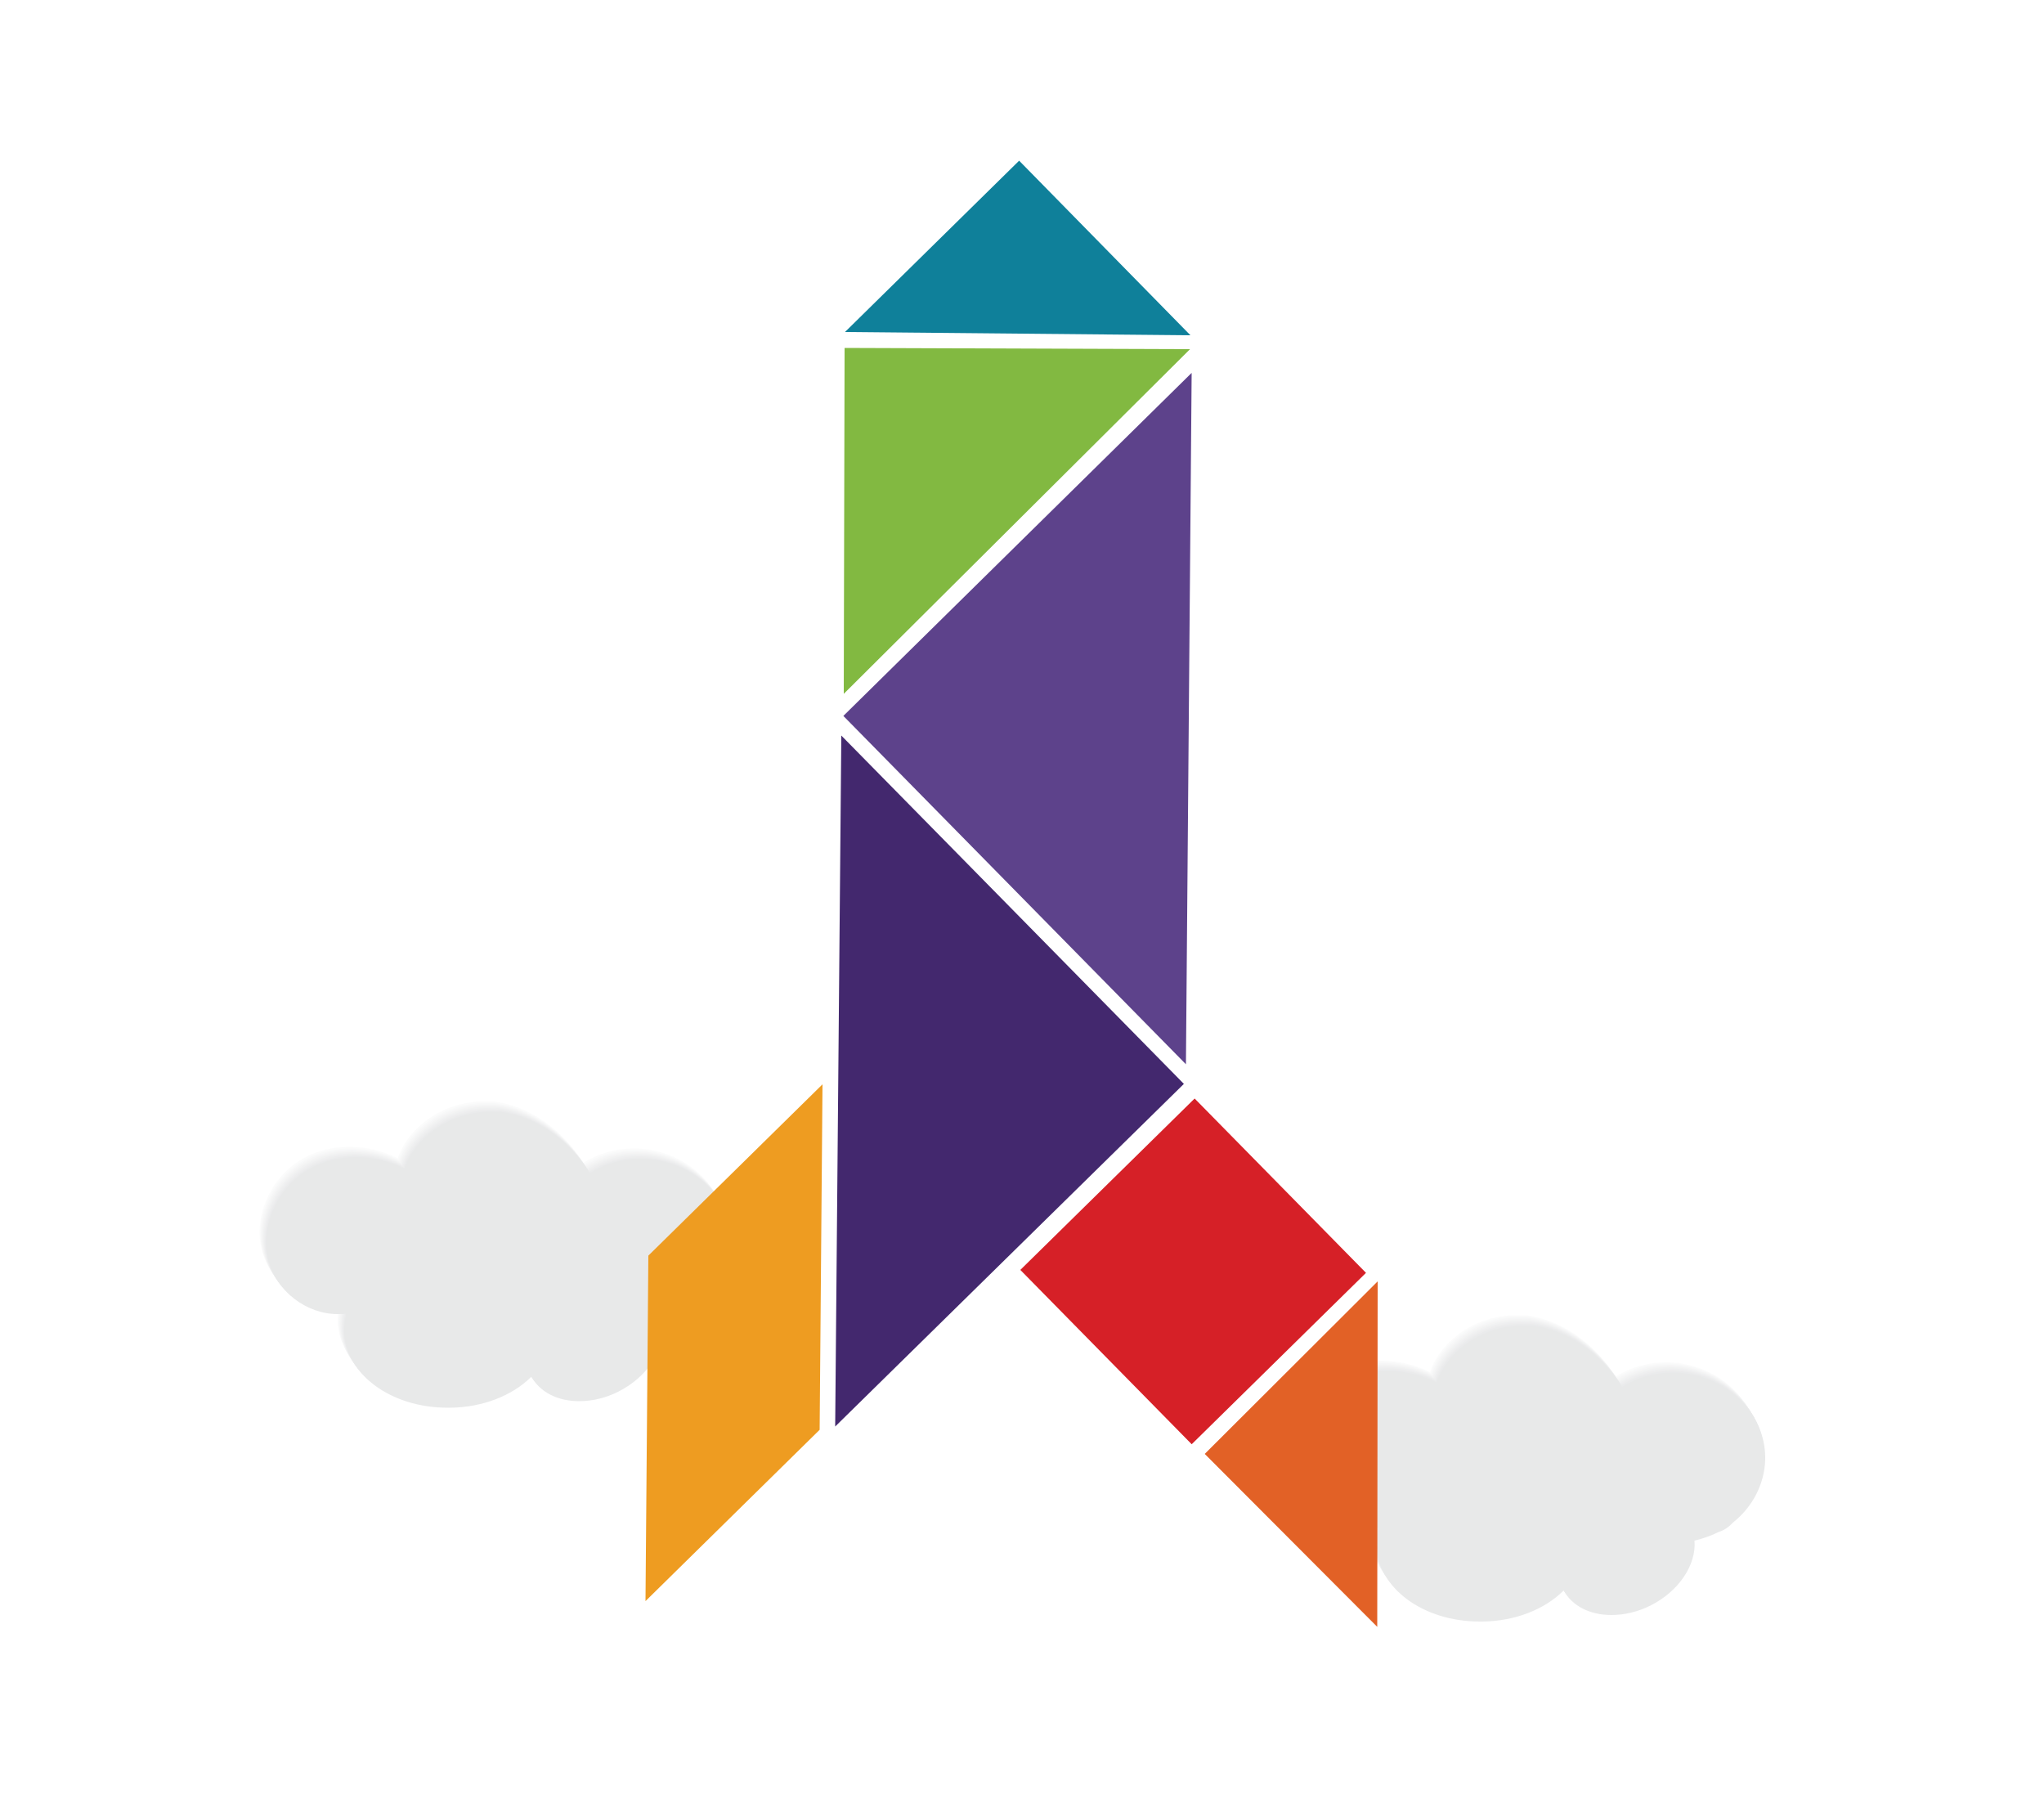
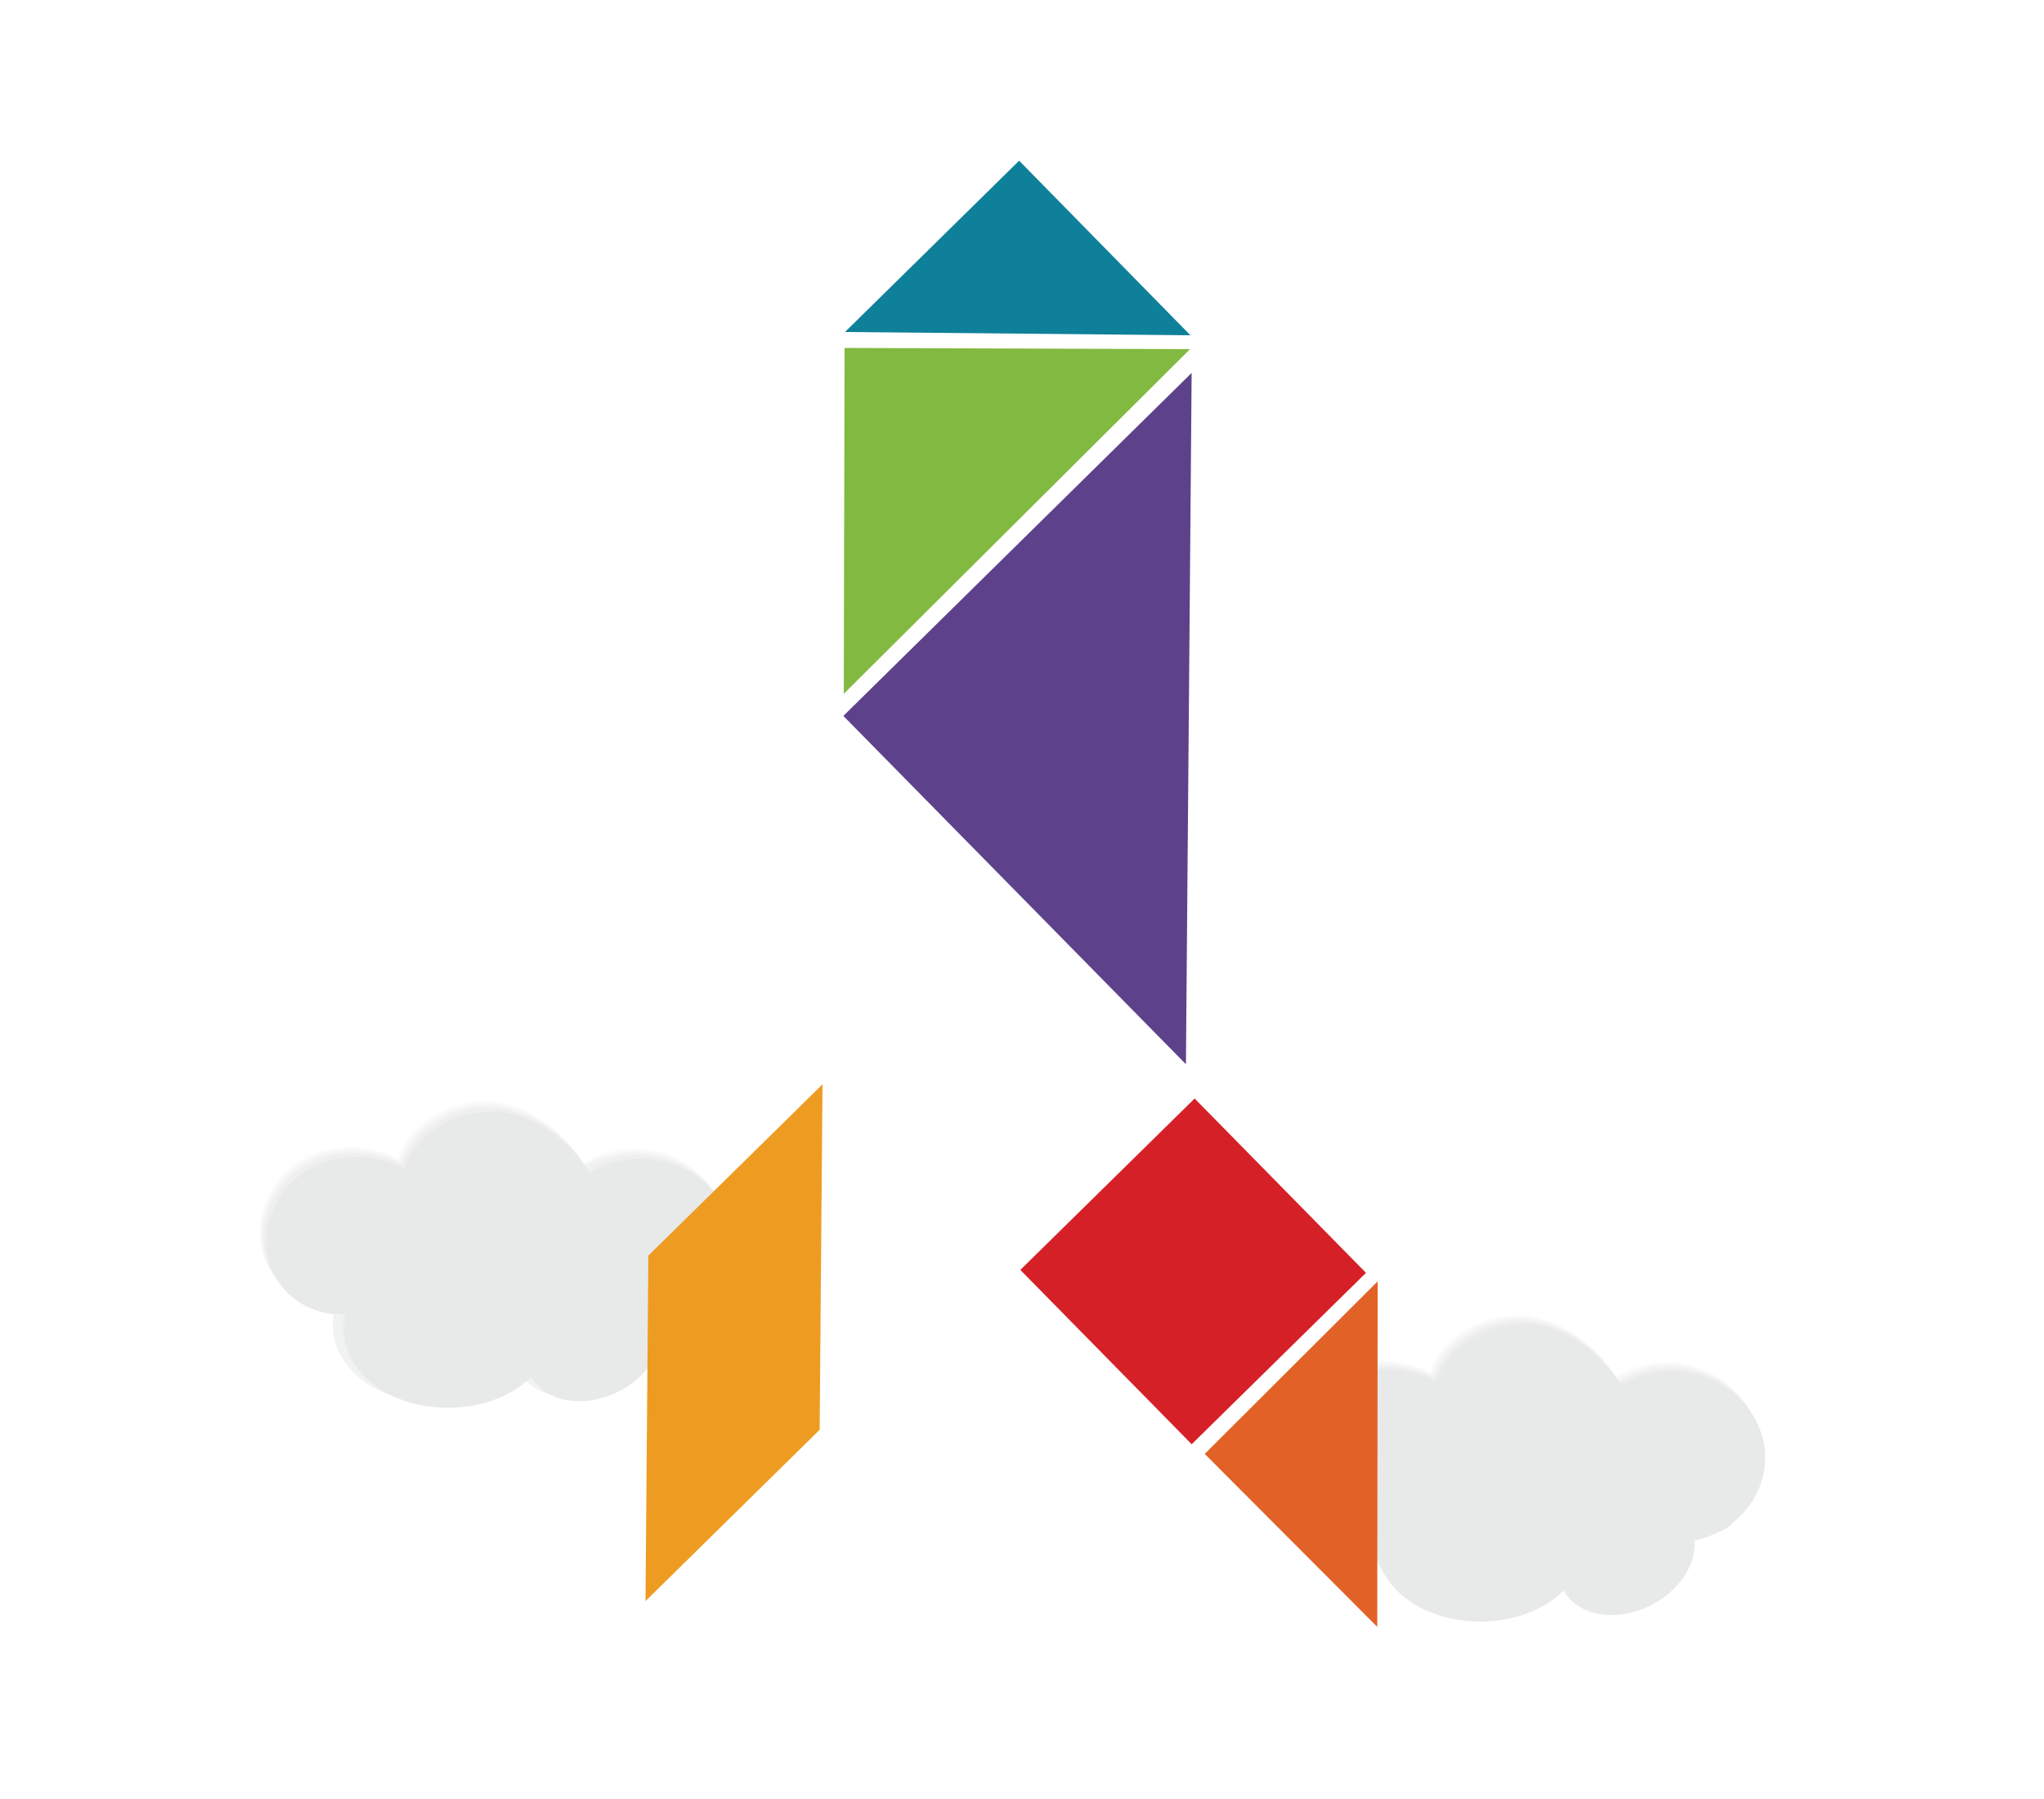
<svg xmlns="http://www.w3.org/2000/svg" version="1.1" id="Capa_1" x="0px" y="0px" viewBox="0 0 500 440" style="enable-background:new 0 0 500 440;" xml:space="preserve">
  <style type="text/css">
	.st0{opacity:0.5;}
	.st1{fill:#FFFFFF;}
	.st2{fill:#F7F8F8;}
	.st3{fill:#F2F3F3;}
	.st4{fill:#EEEEEF;}
	.st5{fill:#E9EAEA;}
	.st6{fill:#E4E5E6;}
	.st7{fill:#DFE0E2;}
	.st8{fill:#DBDCDD;}
	.st9{fill:#D6D7D9;}
	.st10{fill:#D1D3D4;}
	.st11{fill:#1F1332;}
	.st12{fill:#E4E2E2;}
	.st13{fill:#D0CECE;}
	.st14{fill:#BFBCBC;}
	.st15{fill:#AEABAB;}
	.st16{fill:#9E9B9B;}
	.st17{fill:#8F8C8C;}
	.st18{fill:#817F7F;}
	.st19{fill:#747372;}
	.st20{fill:#676767;}
	.st21{fill:#654091;}
	.st22{fill:#4B286F;}
	.st23{fill:#F26327;}
	.st24{fill:#F8991D;}
	.st25{clip-path:url(#SVGID_2_);fill:#F9B9A1;}
	.st26{clip-path:url(#SVGID_2_);fill:#603A18;}
	.st27{clip-path:url(#SVGID_2_);fill:#1B0F2B;}
	.st28{clip-path:url(#SVGID_2_);fill:#8C6339;}
	.st29{clip-path:url(#SVGID_2_);fill:#754E23;}
	.st30{clip-path:url(#SVGID_2_);fill:#EEA895;}
	.st31{clip-path:url(#SVGID_2_);fill:#4B286F;}
	.st32{clip-path:url(#SVGID_2_);fill:#C6B299;}
	.st33{clip-path:url(#SVGID_2_);fill:#736458;}
	.st34{clip-path:url(#SVGID_2_);fill:#554741;}
	.st35{clip-path:url(#SVGID_2_);fill:#323232;}
	.st36{clip-path:url(#SVGID_2_);fill:#4E4E4E;}
	.st37{clip-path:url(#SVGID_2_);fill:#979797;}
	.st38{clip-path:url(#SVGID_2_);fill:#B3B3B3;}
	.st39{clip-path:url(#SVGID_2_);fill:#818181;}
	.st40{clip-path:url(#SVGID_2_);}
	.st41{clip-path:url(#SVGID_4_);fill:#CBCBCA;}
	.st42{clip-path:url(#SVGID_2_);fill:#676767;}
	.st43{opacity:0.42;clip-path:url(#SVGID_6_);}
	.st44{clip-path:url(#SVGID_8_);fill:#40296C;}
	.st45{clip-path:url(#SVGID_6_);fill-rule:evenodd;clip-rule:evenodd;fill:#3E3847;}
	.st46{clip-path:url(#SVGID_6_);fill-rule:evenodd;clip-rule:evenodd;fill:#818181;}
	.st47{clip-path:url(#SVGID_6_);fill-rule:evenodd;clip-rule:evenodd;fill:#AD653A;}
	.st48{clip-path:url(#SVGID_6_);fill-rule:evenodd;clip-rule:evenodd;fill:#C87442;}
	.st49{clip-path:url(#SVGID_6_);fill-rule:evenodd;clip-rule:evenodd;fill:#FCBF8C;}
	.st50{clip-path:url(#SVGID_6_);fill-rule:evenodd;clip-rule:evenodd;fill:#EAAB73;}
	.st51{clip-path:url(#SVGID_6_);fill-rule:evenodd;clip-rule:evenodd;fill:#2A373C;}
	.st52{clip-path:url(#SVGID_6_);fill-rule:evenodd;clip-rule:evenodd;fill:#068C91;}
	.st53{clip-path:url(#SVGID_6_);fill-rule:evenodd;clip-rule:evenodd;fill:#00989D;}
	.st54{clip-path:url(#SVGID_6_);fill-rule:evenodd;clip-rule:evenodd;fill:#00839D;}
	.st55{clip-path:url(#SVGID_6_);fill-rule:evenodd;clip-rule:evenodd;fill:#FCBD15;}
	.st56{clip-path:url(#SVGID_6_);fill-rule:evenodd;clip-rule:evenodd;fill:#F5B31A;}
	.st57{clip-path:url(#SVGID_6_);fill-rule:evenodd;clip-rule:evenodd;fill:#3B474C;}
	.st58{clip-path:url(#SVGID_6_);fill-rule:evenodd;clip-rule:evenodd;fill:#FFC907;}
	.st59{clip-path:url(#SVGID_6_);fill-rule:evenodd;clip-rule:evenodd;fill:#854F2E;}
	.st60{fill:#ED2227;}
	.st61{fill:#00839D;}
	.st62{fill:#61BB46;}
	.st63{clip-path:url(#SVGID_10_);fill:#F3BC8D;}
	.st64{clip-path:url(#SVGID_10_);fill:#3E3847;}
	
		.st65{clip-path:url(#SVGID_10_);fill:none;stroke:#F3BC8D;stroke-width:2;stroke-linecap:round;stroke-linejoin:round;stroke-miterlimit:10;}
	.st66{clip-path:url(#SVGID_10_);fill:#F26327;}
	.st67{clip-path:url(#SVGID_10_);fill:#CED0D2;}
	.st68{clip-path:url(#SVGID_10_);fill:#F1F0F0;}
	.st69{clip-path:url(#SVGID_10_);fill:#F3F0F2;}
	.st70{clip-path:url(#SVGID_10_);fill:#A6A6AA;}
	.st71{clip-path:url(#SVGID_10_);fill:#7E8082;}
	.st72{clip-path:url(#SVGID_10_);fill:#FFFFFF;}
	.st73{clip-path:url(#SVGID_12_);fill:#1E0D39;}
	.st74{clip-path:url(#SVGID_14_);fill:#FBC2A7;}
	.st75{clip-path:url(#SVGID_14_);fill:#EEA895;}
	.st76{clip-path:url(#SVGID_14_);fill:#3E3847;}
	.st77{clip-path:url(#SVGID_14_);fill:#FBC0A7;}
	.st78{clip-path:url(#SVGID_14_);fill:#EE333F;}
	.st79{clip-path:url(#SVGID_14_);fill:#CC202E;}
	.st80{clip-path:url(#SVGID_14_);fill:#B32028;}
	.st81{clip-path:url(#SVGID_16_);fill:#6D212B;}
	.st82{clip-path:url(#SVGID_16_);fill:#9F3847;}
	.st83{opacity:0.25;clip-path:url(#SVGID_16_);}
	.st84{clip-path:url(#SVGID_18_);fill:#FBC2A7;}
	.st85{clip-path:url(#SVGID_16_);fill:#3E3847;}
	.st86{clip-path:url(#SVGID_20_);}
	.st87{clip-path:url(#SVGID_22_);fill:#3E3847;}
	.st88{clip-path:url(#SVGID_20_);fill:#ED2227;}
	.st89{clip-path:url(#SVGID_24_);fill:#CBCBCA;}
	.st90{clip-path:url(#SVGID_26_);fill:#CBCBCA;}
	.st91{clip-path:url(#SVGID_28_);fill:#CBCBCA;}
	.st92{clip-path:url(#SVGID_30_);fill:#CBCBCA;}
	.st93{clip-path:url(#SVGID_32_);fill:#CBCBCA;}
	.st94{clip-path:url(#SVGID_34_);fill:#E5E5E4;}
	.st95{clip-path:url(#SVGID_36_);fill:#E5E5E4;}
	.st96{clip-path:url(#SVGID_38_);fill:#CBCBCA;}
	.st97{clip-path:url(#SVGID_40_);fill:#CBCBCA;}
	.st98{clip-path:url(#SVGID_20_);fill:#181818;}
	.st99{clip-path:url(#SVGID_20_);fill:#E1B59C;}
	.st100{clip-path:url(#SVGID_20_);fill:#CBCBCA;}
	.st101{clip-path:url(#SVGID_20_);fill:#089DD2;}
	.st102{clip-path:url(#SVGID_20_);fill:#EEC7B1;}
	.st103{clip-path:url(#SVGID_20_);fill:#00839D;}
	.st104{clip-path:url(#SVGID_20_);fill:#E5E5E4;}
	.st105{clip-path:url(#SVGID_20_);fill:#BBBBBB;}
	.st106{clip-path:url(#SVGID_20_);fill:#9C9C9C;}
	.st107{clip-path:url(#SVGID_42_);fill:#F2F2F2;}
	.st108{clip-path:url(#SVGID_20_);fill:#F2F2F2;}
	.st109{clip-path:url(#SVGID_20_);fill:#003246;}
	.st110{clip-path:url(#SVGID_20_);fill:#B3B3B3;}
	.st111{clip-path:url(#SVGID_20_);fill:#043F5E;}
	.st112{clip-path:url(#SVGID_20_);fill:#676767;}
	.st113{clip-path:url(#SVGID_20_);fill:#4E4E4E;}
	.st114{clip-path:url(#SVGID_20_);fill:#1072B9;}
	.st115{clip-path:url(#SVGID_44_);}
	.st116{clip-path:url(#SVGID_46_);fill:#F3F4F4;}
	.st117{clip-path:url(#SVGID_48_);fill:#AFB0B1;}
	.st118{clip-path:url(#SVGID_50_);fill:url(#SVGID_51_);}
	.st119{filter:url(#Adobe_OpacityMaskFilter);}
	.st120{enable-background:new    ;}
	.st121{clip-path:url(#SVGID_53_);}
	.st122{filter:url(#Adobe_OpacityMaskFilter_1_);}
	.st123{clip-path:url(#SVGID_56_);mask:url(#SVGID_54_);fill:url(#SVGID_57_);}
	.st124{clip-path:url(#SVGID_59_);}
	.st125{clip-path:url(#SVGID_61_);fill:url(#SVGID_62_);}
	.st126{clip-path:url(#SVGID_53_);fill:#F48480;}
	.st127{clip-path:url(#SVGID_64_);fill:url(#SVGID_65_);}
	.st128{clip-path:url(#SVGID_67_);}
	.st129{clip-path:url(#SVGID_69_);fill:url(#SVGID_70_);}
	.st130{clip-path:url(#SVGID_72_);fill:#F37239;}
	.st131{clip-path:url(#SVGID_72_);fill:#081837;}
	.st132{clip-path:url(#SVGID_72_);fill:#DFE0DE;}
	.st133{clip-path:url(#SVGID_74_);}
	.st134{clip-path:url(#SVGID_76_);fill:url(#SVGID_77_);}
	.st135{clip-path:url(#SVGID_79_);fill:#F37239;}
	.st136{clip-path:url(#SVGID_79_);fill:#081837;}
	.st137{clip-path:url(#SVGID_79_);fill:#DFE0DE;}
	.st138{clip-path:url(#SVGID_79_);fill:#1C2D59;}
	.st139{clip-path:url(#SVGID_79_);fill:#00839D;}
	.st140{clip-path:url(#SVGID_79_);fill:#FFFFFF;}
	.st141{clip-path:url(#SVGID_79_);fill:#F48480;}
	.st142{clip-path:url(#SVGID_81_);fill:url(#SVGID_82_);}
	.st143{clip-path:url(#SVGID_84_);fill:#FAD5A9;}
	.st144{clip-path:url(#SVGID_84_);fill:#F5AF75;}
	.st145{clip-path:url(#SVGID_84_);fill:#3E3847;}
	.st146{filter:url(#Adobe_OpacityMaskFilter_2_);}
	.st147{clip-path:url(#SVGID_84_);}
	.st148{clip-path:url(#SVGID_87_);}
	.st149{filter:url(#Adobe_OpacityMaskFilter_3_);}
	.st150{clip-path:url(#SVGID_89_);mask:url(#SVGID_85_);fill:url(#SVGID_90_);}
	.st151{clip-path:url(#SVGID_92_);}
	.st152{clip-path:url(#SVGID_94_);fill:url(#SVGID_95_);}
	.st153{clip-path:url(#SVGID_97_);fill:url(#SVGID_98_);}
	.st154{filter:url(#Adobe_OpacityMaskFilter_4_);}
	.st155{clip-path:url(#SVGID_100_);}
	.st156{clip-path:url(#SVGID_103_);}
	.st157{filter:url(#Adobe_OpacityMaskFilter_5_);}
	.st158{clip-path:url(#SVGID_105_);mask:url(#SVGID_101_);fill:url(#SVGID_106_);}
	.st159{clip-path:url(#SVGID_108_);}
	.st160{clip-path:url(#SVGID_110_);fill:url(#SVGID_111_);}
	.st161{clip-path:url(#SVGID_100_);fill:#3E3847;}
	.st162{clip-path:url(#SVGID_100_);fill:#0D172E;}
	.st163{clip-path:url(#SVGID_100_);fill:#FFFFFF;}
	.st164{opacity:0.67;clip-path:url(#SVGID_100_);}
	.st165{clip-path:url(#SVGID_113_);}
	.st166{clip-path:url(#SVGID_115_);fill:url(#SVGID_116_);}
	.st167{clip-path:url(#SVGID_100_);fill:#CBDAEF;}
	.st168{opacity:0.15;clip-path:url(#SVGID_100_);}
	.st169{clip-path:url(#SVGID_118_);fill:#020202;}
	.st170{clip-path:url(#SVGID_120_);fill:#020202;}
	.st171{clip-path:url(#SVGID_122_);fill:#020202;}
	.st172{clip-path:url(#SVGID_124_);fill:#020202;}
	.st173{clip-path:url(#SVGID_126_);fill:#020202;}
	.st174{clip-path:url(#SVGID_128_);fill:#020202;}
	.st175{clip-path:url(#SVGID_130_);fill:#BEBEBE;}
	.st176{clip-path:url(#SVGID_130_);fill:#61BB46;}
	.st177{clip-path:url(#SVGID_130_);fill:#F7BD8F;}
	.st178{clip-path:url(#SVGID_130_);fill:#00839D;}
	.st179{clip-path:url(#SVGID_130_);fill:#995825;}
	.st180{clip-path:url(#SVGID_130_);fill:#FACCA7;}
	.st181{clip-path:url(#SVGID_130_);fill:#EAEAE9;}
	.st182{fill:#CBCCCE;}
	.st183{fill:#3E3545;}
	.st184{fill:#84BB41;}
	.st185{fill:#5B408E;}
	.st186{fill:#41286C;}
	.st187{fill:#D71F27;}
	.st188{fill:#E26126;}
	.st189{fill:#12819B;}
	.st190{fill:#EE9C21;}
	.st191{fill-rule:evenodd;clip-rule:evenodd;fill:#E26126;}
	.st192{fill-rule:evenodd;clip-rule:evenodd;fill:#EE9C21;}
	.st193{fill-rule:evenodd;clip-rule:evenodd;fill:#41286C;}
	.st194{fill-rule:evenodd;clip-rule:evenodd;fill:#5B408E;}
	.st195{fill-rule:evenodd;clip-rule:evenodd;fill:#D71F27;}
	.st196{fill-rule:evenodd;clip-rule:evenodd;fill:#12819B;}
	.st197{fill-rule:evenodd;clip-rule:evenodd;fill:#84BB41;}
	.st198{fill-rule:evenodd;clip-rule:evenodd;fill:#0F809A;}
	.st199{fill-rule:evenodd;clip-rule:evenodd;fill:#D62027;}
	.st200{fill-rule:evenodd;clip-rule:evenodd;fill:#5D428B;}
	.st201{fill-rule:evenodd;clip-rule:evenodd;fill:#43286E;}
	.st202{fill-rule:evenodd;clip-rule:evenodd;fill:#82B941;}
	.st203{clip-path:url(#SVGID_132_);fill:#F9B9A1;}
	.st204{clip-path:url(#SVGID_132_);fill:#603A18;}
	.st205{clip-path:url(#SVGID_132_);fill:#1B0F2B;}
	.st206{clip-path:url(#SVGID_132_);fill:#8C6339;}
	.st207{clip-path:url(#SVGID_132_);fill:#754E23;}
	.st208{clip-path:url(#SVGID_132_);fill:#EEA895;}
	.st209{clip-path:url(#SVGID_132_);fill:#4B286F;}
	.st210{clip-path:url(#SVGID_132_);fill:#C6B299;}
	.st211{clip-path:url(#SVGID_132_);fill:#736458;}
	.st212{clip-path:url(#SVGID_132_);fill:#554741;}
	.st213{opacity:0.24;clip-path:url(#SVGID_132_);}
	.st214{clip-path:url(#SVGID_134_);fill:#FBAF53;}
	.st215{clip-path:url(#SVGID_132_);fill:#323232;}
	.st216{clip-path:url(#SVGID_132_);fill:#4E4E4E;}
	.st217{clip-path:url(#SVGID_132_);fill:#979797;}
	.st218{clip-path:url(#SVGID_132_);fill:#B3B3B3;}
	.st219{clip-path:url(#SVGID_132_);fill:#818181;}
	.st220{clip-path:url(#SVGID_132_);}
	.st221{clip-path:url(#SVGID_136_);fill:#CBCBCA;}
	.st222{clip-path:url(#SVGID_132_);fill:#676767;}
	.st223{opacity:0.42;clip-path:url(#SVGID_138_);}
	.st224{clip-path:url(#SVGID_140_);fill:#40296C;}
	.st225{clip-path:url(#SVGID_138_);fill-rule:evenodd;clip-rule:evenodd;fill:#3E3847;}
	.st226{clip-path:url(#SVGID_138_);fill-rule:evenodd;clip-rule:evenodd;fill:#818181;}
	.st227{clip-path:url(#SVGID_138_);fill-rule:evenodd;clip-rule:evenodd;fill:#AD653A;}
	.st228{clip-path:url(#SVGID_138_);fill-rule:evenodd;clip-rule:evenodd;fill:#C87442;}
	.st229{clip-path:url(#SVGID_138_);fill-rule:evenodd;clip-rule:evenodd;fill:#FCBF8C;}
	.st230{clip-path:url(#SVGID_138_);fill-rule:evenodd;clip-rule:evenodd;fill:#EAAB73;}
	.st231{clip-path:url(#SVGID_138_);fill-rule:evenodd;clip-rule:evenodd;fill:#2A373C;}
	.st232{clip-path:url(#SVGID_138_);fill-rule:evenodd;clip-rule:evenodd;fill:#068C91;}
	.st233{clip-path:url(#SVGID_138_);fill-rule:evenodd;clip-rule:evenodd;fill:#00989D;}
	.st234{clip-path:url(#SVGID_138_);fill-rule:evenodd;clip-rule:evenodd;fill:#00839D;}
	.st235{clip-path:url(#SVGID_138_);fill-rule:evenodd;clip-rule:evenodd;fill:#FCBD15;}
	.st236{clip-path:url(#SVGID_138_);fill-rule:evenodd;clip-rule:evenodd;fill:#F5B31A;}
	.st237{clip-path:url(#SVGID_138_);fill-rule:evenodd;clip-rule:evenodd;fill:#3B474C;}
	.st238{clip-path:url(#SVGID_138_);fill-rule:evenodd;clip-rule:evenodd;fill:#FFC907;}
	.st239{clip-path:url(#SVGID_138_);fill-rule:evenodd;clip-rule:evenodd;fill:#854F2E;}
	.st240{opacity:0.24;clip-path:url(#SVGID_138_);}
	.st241{clip-path:url(#SVGID_142_);fill:#693895;}
	.st242{clip-path:url(#SVGID_144_);fill:#F3BC8D;}
	.st243{clip-path:url(#SVGID_144_);fill:#3E3847;}
	
		.st244{clip-path:url(#SVGID_144_);fill:none;stroke:#F3BC8D;stroke-width:2;stroke-linecap:round;stroke-linejoin:round;stroke-miterlimit:10;}
	.st245{clip-path:url(#SVGID_144_);fill:#F26327;}
	.st246{clip-path:url(#SVGID_144_);fill:#CED0D2;}
	.st247{clip-path:url(#SVGID_144_);fill:#F1F0F0;}
	.st248{clip-path:url(#SVGID_144_);fill:#F3F0F2;}
	.st249{clip-path:url(#SVGID_144_);fill:#A6A6AA;}
	.st250{clip-path:url(#SVGID_144_);fill:#7E8082;}
	.st251{clip-path:url(#SVGID_144_);fill:#FFFFFF;}
	.st252{opacity:0.24;clip-path:url(#SVGID_144_);}
	.st253{clip-path:url(#SVGID_146_);fill:#89C540;}
	.st254{clip-path:url(#SVGID_148_);fill:#1E0D39;}
	.st255{clip-path:url(#SVGID_150_);fill:#FBC2A7;}
	.st256{clip-path:url(#SVGID_150_);fill:#EEA895;}
	.st257{clip-path:url(#SVGID_150_);fill:#3E3847;}
	.st258{clip-path:url(#SVGID_150_);fill:#FBC0A7;}
	.st259{clip-path:url(#SVGID_150_);fill:#EE333F;}
	.st260{clip-path:url(#SVGID_150_);fill:#CC202E;}
	.st261{clip-path:url(#SVGID_150_);fill:#B32028;}
	.st262{clip-path:url(#SVGID_152_);fill:#6D212B;}
	.st263{clip-path:url(#SVGID_152_);fill:#9F3847;}
	.st264{opacity:0.25;clip-path:url(#SVGID_152_);}
	.st265{clip-path:url(#SVGID_154_);fill:#FBC2A7;}
	.st266{clip-path:url(#SVGID_152_);fill:#3E3847;}
	.st267{opacity:0.24;clip-path:url(#SVGID_152_);}
	.st268{clip-path:url(#SVGID_156_);fill:#7455A3;}
	.st269{clip-path:url(#SVGID_158_);}
	.st270{clip-path:url(#SVGID_160_);fill:#3E3847;}
	.st271{clip-path:url(#SVGID_158_);fill:#ED2227;}
	.st272{clip-path:url(#SVGID_162_);fill:#CBCBCA;}
	.st273{clip-path:url(#SVGID_164_);fill:#CBCBCA;}
	.st274{clip-path:url(#SVGID_166_);fill:#CBCBCA;}
	.st275{clip-path:url(#SVGID_168_);fill:#CBCBCA;}
	.st276{clip-path:url(#SVGID_170_);fill:#CBCBCA;}
	.st277{clip-path:url(#SVGID_172_);fill:#E5E5E4;}
	.st278{clip-path:url(#SVGID_174_);fill:#E5E5E4;}
	.st279{clip-path:url(#SVGID_176_);fill:#CBCBCA;}
	.st280{clip-path:url(#SVGID_178_);fill:#CBCBCA;}
	.st281{clip-path:url(#SVGID_158_);fill:#181818;}
	.st282{clip-path:url(#SVGID_158_);fill:#E1B59C;}
	.st283{clip-path:url(#SVGID_158_);fill:#CBCBCA;}
	.st284{clip-path:url(#SVGID_158_);fill:#089DD2;}
	.st285{clip-path:url(#SVGID_158_);fill:#EEC7B1;}
	.st286{clip-path:url(#SVGID_158_);fill:#00839D;}
	.st287{clip-path:url(#SVGID_158_);fill:#E5E5E4;}
	.st288{clip-path:url(#SVGID_158_);fill:#BBBBBB;}
	.st289{clip-path:url(#SVGID_158_);fill:#9C9C9C;}
	.st290{clip-path:url(#SVGID_180_);fill:#F2F2F2;}
	.st291{clip-path:url(#SVGID_158_);fill:#F2F2F2;}
	.st292{clip-path:url(#SVGID_158_);fill:#003246;}
	.st293{clip-path:url(#SVGID_158_);fill:#B3B3B3;}
	.st294{clip-path:url(#SVGID_158_);fill:#043F5E;}
	.st295{clip-path:url(#SVGID_158_);fill:#676767;}
	.st296{clip-path:url(#SVGID_158_);fill:#4E4E4E;}
	.st297{clip-path:url(#SVGID_158_);fill:#1072B9;}
	.st298{opacity:0.24;clip-path:url(#SVGID_158_);}
	.st299{clip-path:url(#SVGID_182_);fill:#00ABC4;}
	.st300{clip-path:url(#SVGID_184_);}
	.st301{clip-path:url(#SVGID_186_);fill:#F3F4F4;}
	.st302{clip-path:url(#SVGID_188_);fill:#AFB0B1;}
	.st303{clip-path:url(#SVGID_190_);fill:url(#SVGID_191_);}
	.st304{filter:url(#Adobe_OpacityMaskFilter_6_);}
	.st305{clip-path:url(#SVGID_193_);}
	.st306{filter:url(#Adobe_OpacityMaskFilter_7_);}
	.st307{clip-path:url(#SVGID_196_);mask:url(#SVGID_194_);fill:url(#SVGID_197_);}
	.st308{clip-path:url(#SVGID_199_);}
	.st309{clip-path:url(#SVGID_201_);fill:url(#SVGID_202_);}
	.st310{clip-path:url(#SVGID_193_);fill:#F48480;}
	.st311{clip-path:url(#SVGID_204_);fill:url(#SVGID_205_);}
	.st312{clip-path:url(#SVGID_207_);}
	.st313{clip-path:url(#SVGID_209_);fill:url(#SVGID_210_);}
	.st314{clip-path:url(#SVGID_212_);fill:#F37239;}
	.st315{clip-path:url(#SVGID_212_);fill:#081837;}
	.st316{clip-path:url(#SVGID_212_);fill:#DFE0DE;}
	.st317{clip-path:url(#SVGID_214_);}
	.st318{clip-path:url(#SVGID_216_);fill:url(#SVGID_217_);}
	.st319{clip-path:url(#SVGID_219_);fill:#F37239;}
	.st320{clip-path:url(#SVGID_219_);fill:#081837;}
	.st321{clip-path:url(#SVGID_219_);fill:#DFE0DE;}
	.st322{clip-path:url(#SVGID_219_);fill:#1C2D59;}
	.st323{clip-path:url(#SVGID_219_);fill:#00839D;}
	.st324{clip-path:url(#SVGID_219_);fill:#FFFFFF;}
	.st325{clip-path:url(#SVGID_219_);fill:#F48480;}
	.st326{clip-path:url(#SVGID_221_);fill:url(#SVGID_222_);}
	.st327{clip-path:url(#SVGID_224_);fill:#FAD5A9;}
	.st328{clip-path:url(#SVGID_224_);fill:#F5AF75;}
	.st329{clip-path:url(#SVGID_224_);fill:#3E3847;}
	.st330{filter:url(#Adobe_OpacityMaskFilter_8_);}
	.st331{clip-path:url(#SVGID_224_);}
	.st332{clip-path:url(#SVGID_227_);}
	.st333{filter:url(#Adobe_OpacityMaskFilter_9_);}
	.st334{clip-path:url(#SVGID_229_);mask:url(#SVGID_225_);fill:url(#SVGID_230_);}
	.st335{clip-path:url(#SVGID_232_);}
	.st336{clip-path:url(#SVGID_234_);fill:url(#SVGID_235_);}
	.st337{clip-path:url(#SVGID_237_);fill:url(#SVGID_238_);}
	.st338{filter:url(#Adobe_OpacityMaskFilter_10_);}
	.st339{clip-path:url(#SVGID_240_);}
	.st340{clip-path:url(#SVGID_243_);}
	.st341{filter:url(#Adobe_OpacityMaskFilter_11_);}
	.st342{clip-path:url(#SVGID_245_);mask:url(#SVGID_241_);fill:url(#SVGID_246_);}
	.st343{clip-path:url(#SVGID_248_);}
	.st344{clip-path:url(#SVGID_250_);fill:url(#SVGID_251_);}
	.st345{clip-path:url(#SVGID_240_);fill:#3E3847;}
	.st346{clip-path:url(#SVGID_240_);fill:#0D172E;}
	.st347{clip-path:url(#SVGID_240_);fill:#FFFFFF;}
	.st348{opacity:0.67;clip-path:url(#SVGID_240_);}
	.st349{clip-path:url(#SVGID_253_);}
	.st350{clip-path:url(#SVGID_255_);fill:url(#SVGID_256_);}
	.st351{clip-path:url(#SVGID_240_);fill:#CBDAEF;}
	.st352{opacity:0.15;clip-path:url(#SVGID_240_);}
	.st353{clip-path:url(#SVGID_258_);fill:#020202;}
	.st354{clip-path:url(#SVGID_260_);fill:#020202;}
	.st355{clip-path:url(#SVGID_262_);fill:#020202;}
	.st356{clip-path:url(#SVGID_264_);fill:#020202;}
	.st357{clip-path:url(#SVGID_266_);fill:#020202;}
	.st358{clip-path:url(#SVGID_268_);fill:#020202;}
	.st359{opacity:0.24;clip-path:url(#SVGID_240_);}
	.st360{clip-path:url(#SVGID_270_);fill:#F27392;}
	.st361{clip-path:url(#SVGID_272_);fill:#BEBEBE;}
	.st362{clip-path:url(#SVGID_272_);fill:#61BB46;}
	.st363{clip-path:url(#SVGID_272_);fill:#F7BD8F;}
	.st364{clip-path:url(#SVGID_272_);fill:#00839D;}
	.st365{clip-path:url(#SVGID_272_);fill:#995825;}
	.st366{clip-path:url(#SVGID_272_);fill:#FACCA7;}
	.st367{clip-path:url(#SVGID_272_);fill:#EAEAE9;}
	.st368{opacity:0.24;clip-path:url(#SVGID_272_);}
	.st369{clip-path:url(#SVGID_274_);fill:#F6916F;}
	.st370{fill:#F9F6EE;}
</style>
  <g>
    <g class="st0">
      <g>
        <path class="st1" d="M370.6,321.4c-9.5,0-18.2,5.9-21,13.9c-3.6-1.8-7.8-2.8-11.8-2.8c-4.2,0-8.2,1-11.6,3     c-7.8,4.5-12,14.2-9.8,22.4c2,7.4,9.2,13,16.9,13c0.7,0,1.4,0,2-0.1c0,0.2,0,0.5,0,0.7c-0.3,1.2-0.4,2.3-0.4,3.5     c0.2,10.5,11.3,18.8,25.3,18.8c0.2,0,0.4,0,0.7,0c7.8-0.1,15.1-2.9,19.8-7.6c2.1,3.8,6.4,6,11.7,6c3.2,0,6.5-0.8,9.5-2.3     c7-3.5,11.3-10,10.8-15.9c2.1-0.5,4.1-1.2,5.9-2.1c1.3-0.4,2.5-1.2,3.5-2.3c4.8-3.8,7.7-9.4,7.9-15.3c0.3-11.5-9.6-21-22-21.4     c-0.2,0-0.4,0-0.6,0c-4.5,0-8.7,1.2-12.4,3.5c-5.3-8.4-13.4-13.9-21.9-15C372.4,321.4,371.5,321.4,370.6,321.4z" />
        <path class="st2" d="M370.8,321.7c-9.5,0-18.2,5.9-21,13.9c-3.6-1.8-7.8-2.8-11.8-2.8c-4.2,0-8.2,1-11.6,3     c-7.8,4.5-12,14.2-9.8,22.4c2,7.4,9.2,13,16.9,13c0.7,0,1.4,0,2-0.1c0,0.2,0,0.5,0,0.7c-0.3,1.2-0.4,2.3-0.4,3.5     c0.2,10.5,11.3,18.8,25.3,18.8c0.2,0,0.4,0,0.7,0c7.8-0.1,15.1-2.9,19.8-7.6c2.1,3.8,6.4,6,11.7,6c3.2,0,6.5-0.8,9.5-2.3     c7-3.5,11.3-10,10.8-15.9c2.1-0.5,4.1-1.2,5.9-2.1c1.3-0.4,2.5-1.2,3.5-2.3c4.8-3.8,7.7-9.4,7.9-15.3c0.3-11.5-9.6-21-22-21.4     c-0.2,0-0.4,0-0.6,0c-4.5,0-8.7,1.2-12.4,3.5c-5.3-8.4-13.4-13.9-21.9-15C372.6,321.7,371.7,321.7,370.8,321.7z" />
        <path class="st3" d="M371,322c-9.5,0-18.2,5.9-21,13.9c-3.6-1.8-7.8-2.8-11.8-2.8c-4.2,0-8.2,1-11.6,3c-7.8,4.5-12,14.2-9.8,22.4     c2,7.4,9.2,13,16.9,13c0.7,0,1.4,0,2-0.1c0,0.2,0,0.5,0,0.7c-0.3,1.2-0.4,2.3-0.4,3.5c0.2,10.5,11.3,18.8,25.3,18.8     c0.2,0,0.4,0,0.7,0c7.8-0.1,15.1-2.9,19.8-7.6c2.1,3.8,6.4,6,11.7,6c3.2,0,6.5-0.8,9.5-2.3c7-3.5,11.3-10,10.8-15.9     c2.1-0.5,4.1-1.2,5.9-2.1c1.3-0.4,2.5-1.2,3.5-2.3c4.8-3.8,7.7-9.4,7.9-15.3c0.3-11.5-9.6-21-22-21.4c-0.2,0-0.4,0-0.6,0     c-4.5,0-8.7,1.2-12.4,3.5c-5.3-8.4-13.4-13.9-21.9-15C372.8,322,371.9,322,371,322z" />
        <path class="st4" d="M371.2,322.3c-9.5,0-18.2,5.9-21,13.9c-3.6-1.8-7.8-2.8-11.8-2.8c-4.2,0-8.2,1-11.6,3     c-7.8,4.5-12,14.2-9.8,22.4c2,7.4,9.2,13,16.9,13c0.7,0,1.4,0,2-0.1c0,0.2,0,0.5,0,0.7c-0.3,1.2-0.4,2.3-0.4,3.5     c0.2,10.5,11.3,18.8,25.3,18.8c0.2,0,0.4,0,0.7,0c7.8-0.1,15.1-2.9,19.8-7.6c2.1,3.8,6.4,6,11.7,6c3.2,0,6.5-0.8,9.5-2.3     c7-3.5,11.3-10,10.8-15.9c2.1-0.5,4.1-1.2,5.9-2.1c1.3-0.4,2.5-1.2,3.5-2.3c4.8-3.8,7.7-9.4,7.9-15.3c0.3-11.5-9.6-21-22-21.4     c-0.2,0-0.4,0-0.6,0c-4.5,0-8.7,1.2-12.4,3.5c-5.3-8.4-13.4-13.9-21.9-15C373,322.3,372.1,322.3,371.2,322.3z" />
        <path class="st5" d="M371.4,322.6c-9.5,0-18.2,5.9-21,13.9c-3.6-1.8-7.8-2.8-11.8-2.8c-4.2,0-8.2,1-11.6,3     c-7.8,4.5-12,14.2-9.8,22.4c2,7.4,9.2,13,16.9,13c0.7,0,1.4,0,2-0.1c0,0.2,0,0.5,0,0.7c-0.3,1.2-0.4,2.3-0.4,3.5     c0.2,10.5,11.3,18.8,25.3,18.8c0.2,0,0.4,0,0.7,0c7.8-0.1,15.1-2.9,19.8-7.6c2.1,3.8,6.4,6,11.7,6c3.2,0,6.5-0.8,9.5-2.3     c7-3.5,11.3-10,10.8-15.9c2.1-0.5,4.1-1.2,5.9-2.1c1.3-0.4,2.5-1.2,3.5-2.3c4.8-3.8,7.7-9.4,7.9-15.3c0.3-11.5-9.6-21-22-21.4     c-0.2,0-0.4,0-0.6,0c-4.5,0-8.7,1.2-12.4,3.5c-5.3-8.4-13.4-13.9-21.9-15C373.2,322.7,372.3,322.6,371.4,322.6z" />
        <path class="st6" d="M371.6,322.9c-9.5,0-18.2,5.9-21,13.9c-3.6-1.8-7.8-2.8-11.8-2.8c-4.2,0-8.2,1-11.6,3     c-7.8,4.5-12,14.2-9.8,22.4c2,7.4,9.2,13,16.9,13c0.7,0,1.4,0,2-0.1c0,0.2,0,0.5,0,0.7c-0.3,1.2-0.4,2.3-0.4,3.5     c0.2,10.5,11.3,18.8,25.3,18.8c0.2,0,0.4,0,0.7,0c7.8-0.1,15.1-2.9,19.8-7.6c2.1,3.8,6.4,6,11.7,6c3.2,0,6.5-0.8,9.5-2.3     c7-3.5,11.3-10,10.8-15.9c2.1-0.5,4.1-1.2,5.9-2.1c1.3-0.4,2.5-1.2,3.5-2.3c4.8-3.8,7.7-9.4,7.9-15.3c0.3-11.5-9.6-21-22-21.4     c-0.2,0-0.4,0-0.6,0c-4.5,0-8.7,1.2-12.4,3.5c-5.3-8.4-13.4-13.9-21.9-15C373.4,323,372.5,322.9,371.6,322.9z" />
        <path class="st7" d="M371.8,323.2c-9.5,0-18.2,5.9-21,13.9c-3.6-1.8-7.8-2.8-11.8-2.8c-4.2,0-8.2,1-11.6,3     c-7.8,4.5-12,14.2-9.8,22.4c2,7.4,9.2,13,16.9,13c0.7,0,1.4,0,2-0.1c0,0.2,0,0.5,0,0.7c-0.3,1.2-0.4,2.3-0.4,3.5     c0.2,10.5,11.3,18.8,25.3,18.8c0.2,0,0.4,0,0.7,0c7.8-0.1,15.1-2.9,19.8-7.6c2.1,3.8,6.4,6,11.7,6c3.2,0,6.5-0.8,9.5-2.3     c7-3.5,11.3-10,10.8-15.9c2.1-0.5,4.1-1.2,5.9-2.1c1.3-0.4,2.5-1.2,3.5-2.3c4.8-3.8,7.7-9.4,7.9-15.3c0.3-11.5-9.6-21-22-21.4     c-0.2,0-0.4,0-0.6,0c-4.5,0-8.7,1.2-12.4,3.5c-5.3-8.4-13.4-13.9-21.9-15C373.6,323.3,372.7,323.2,371.8,323.2z" />
        <path class="st8" d="M372,323.5c-9.5,0-18.2,5.9-21,13.9c-3.6-1.8-7.8-2.8-11.8-2.8c-4.2,0-8.2,1-11.6,3     c-7.8,4.5-12,14.2-9.8,22.4c2,7.4,9.2,13,16.9,13c0.7,0,1.4,0,2-0.1c0,0.2,0,0.5,0,0.7c-0.3,1.2-0.4,2.3-0.4,3.5     c0.2,10.5,11.3,18.8,25.3,18.8c0.2,0,0.4,0,0.7,0c7.8-0.1,15.1-2.9,19.8-7.6c2.1,3.8,6.4,6,11.7,6c3.2,0,6.5-0.8,9.5-2.3     c7-3.5,11.3-10,10.8-15.9c2.1-0.5,4.1-1.2,5.9-2.1c1.3-0.4,2.5-1.2,3.5-2.3c4.8-3.8,7.7-9.4,7.9-15.3c0.3-11.5-9.6-21-22-21.4     c-0.2,0-0.4,0-0.6,0c-4.5,0-8.7,1.2-12.4,3.5c-5.3-8.4-13.4-13.9-21.9-15C373.8,323.6,372.9,323.5,372,323.5z" />
        <path class="st9" d="M372.2,323.8c-9.5,0-18.2,5.9-21,13.9c-3.6-1.8-7.8-2.8-11.8-2.8c-4.2,0-8.2,1-11.6,3     c-7.8,4.5-12,14.2-9.8,22.4c2,7.4,9.2,13,16.9,13c0.7,0,1.4,0,2-0.1c0,0.2,0,0.5,0,0.7c-0.3,1.2-0.4,2.3-0.4,3.5     c0.2,10.5,11.3,18.8,25.3,18.8c0.2,0,0.4,0,0.7,0c7.8-0.1,15.1-2.9,19.8-7.6c2.1,3.8,6.4,6,11.7,6c3.2,0,6.5-0.8,9.5-2.3     c7-3.5,11.3-10,10.8-15.9c2.1-0.5,4.1-1.2,5.9-2.1c1.3-0.4,2.5-1.2,3.5-2.3c4.8-3.8,7.7-9.4,7.9-15.3c0.3-11.5-9.6-21-22-21.4     c-0.2,0-0.4,0-0.6,0c-4.5,0-8.7,1.2-12.4,3.5c-5.3-8.4-13.4-13.9-21.9-15C374,323.9,373.1,323.8,372.2,323.8z" />
        <path class="st10" d="M372.4,324.2c-9.5,0-18.2,5.9-21,13.9c-3.6-1.8-7.8-2.8-11.8-2.8c-4.2,0-8.2,1-11.6,3     c-7.8,4.5-12,14.2-9.8,22.4c2,7.4,9.2,13,16.9,13c0.7,0,1.4,0,2-0.1c0,0.2,0,0.5,0,0.7c-0.3,1.2-0.4,2.3-0.4,3.5     c0.2,10.5,11.3,18.8,25.3,18.8c0.2,0,0.4,0,0.7,0c7.8-0.1,15.1-2.9,19.8-7.6c2.1,3.8,6.4,6,11.7,6c3.2,0,6.5-0.8,9.5-2.3     c7-3.5,11.3-10,10.8-15.9c2.1-0.5,4.1-1.2,5.9-2.1c1.3-0.4,2.5-1.2,3.5-2.3c4.8-3.8,7.7-9.4,7.9-15.3c0.3-11.5-9.6-21-22-21.4     c-0.2,0-0.4,0-0.6,0c-4.5,0-8.7,1.2-12.4,3.5c-5.3-8.4-13.4-13.9-21.9-15C374.2,324.2,373.3,324.2,372.4,324.2z" />
      </g>
    </g>
  </g>
  <g>
    <g class="st0">
      <g>
        <path class="st1" d="M118.1,269.1c-9.5,0-18.2,5.9-21,13.9c-3.6-1.8-7.8-2.8-11.8-2.8c-4.2,0-8.2,1-11.6,3     c-7.8,4.5-12,14.2-9.8,22.4c2,7.4,9.2,13,16.9,13c0.7,0,1.4,0,2-0.1c0,0.2,0,0.5,0,0.7c-0.3,1.2-0.4,2.3-0.4,3.5     c0.2,10.5,11.3,18.8,25.3,18.8c0.2,0,0.4,0,0.7,0c7.8-0.1,15.1-2.9,19.8-7.6c2.1,3.8,6.4,6,11.7,6c3.2,0,6.5-0.8,9.5-2.3     c7-3.5,11.3-10,10.8-15.9c2.1-0.5,4.1-1.2,5.9-2.1c1.3-0.4,2.5-1.2,3.5-2.3c4.8-3.8,7.7-9.4,7.9-15.3c0.3-11.5-9.6-21-22-21.4     c-0.2,0-0.4,0-0.6,0c-4.5,0-8.7,1.2-12.4,3.5c-5.3-8.4-13.4-13.9-21.9-15C119.9,269.2,119,269.1,118.1,269.1z" />
        <path class="st2" d="M118.3,269.4c-9.5,0-18.2,5.9-21,13.9c-3.6-1.8-7.8-2.8-11.8-2.8c-4.2,0-8.2,1-11.6,3     c-7.8,4.5-12,14.2-9.8,22.4c2,7.4,9.2,13,16.9,13c0.7,0,1.4,0,2-0.1c0,0.2,0,0.5,0,0.7c-0.3,1.2-0.4,2.3-0.4,3.5     c0.2,10.5,11.3,18.8,25.3,18.8c0.2,0,0.4,0,0.7,0c7.8-0.1,15.1-2.9,19.8-7.6c2.1,3.8,6.4,6,11.7,6c3.2,0,6.5-0.8,9.5-2.3     c7-3.5,11.3-10,10.8-15.9c2.1-0.5,4.1-1.2,5.9-2.1c1.3-0.4,2.5-1.2,3.5-2.3c4.8-3.8,7.7-9.4,7.9-15.3c0.3-11.5-9.6-21-22-21.4     c-0.2,0-0.4,0-0.6,0c-4.5,0-8.7,1.2-12.4,3.5c-5.3-8.4-13.4-13.9-21.9-15C120.1,269.5,119.2,269.4,118.3,269.4z" />
        <path class="st3" d="M118.5,269.8c-9.5,0-18.2,5.9-21,13.9c-3.6-1.8-7.8-2.8-11.8-2.8c-4.2,0-8.2,1-11.6,3     c-7.8,4.5-12,14.2-9.8,22.4c2,7.4,9.2,13,16.9,13c0.7,0,1.4,0,2-0.1c0,0.2,0,0.5,0,0.7c-0.3,1.2-0.4,2.3-0.4,3.5     c0.2,10.5,11.3,18.8,25.3,18.8c0.2,0,0.4,0,0.7,0c7.8-0.1,15.1-2.9,19.8-7.6c2.1,3.8,6.4,6,11.7,6c3.2,0,6.5-0.8,9.5-2.3     c7-3.5,11.3-10,10.8-15.9c2.1-0.5,4.1-1.2,5.9-2.1c1.3-0.4,2.5-1.2,3.5-2.3c4.8-3.8,7.7-9.4,7.9-15.3c0.3-11.5-9.6-21-22-21.4     c-0.2,0-0.4,0-0.6,0c-4.5,0-8.7,1.2-12.4,3.5c-5.3-8.4-13.4-13.9-21.9-15C120.3,269.8,119.4,269.8,118.5,269.8z" />
        <path class="st4" d="M118.7,270.1c-9.5,0-18.2,5.9-21,13.9c-3.6-1.8-7.8-2.8-11.8-2.8c-4.2,0-8.2,1-11.6,3     c-7.8,4.5-12,14.2-9.8,22.4c2,7.4,9.2,13,16.9,13c0.7,0,1.4,0,2-0.1c0,0.2,0,0.5,0,0.7c-0.3,1.2-0.4,2.3-0.4,3.5     c0.2,10.5,11.3,18.8,25.3,18.8c0.2,0,0.4,0,0.7,0c7.8-0.1,15.1-2.9,19.8-7.6c2.1,3.8,6.4,6,11.7,6c3.2,0,6.5-0.8,9.5-2.3     c7-3.5,11.3-10,10.8-15.9c2.1-0.5,4.1-1.2,5.9-2.1c1.3-0.4,2.5-1.2,3.5-2.3c4.8-3.8,7.7-9.4,7.9-15.3c0.3-11.5-9.6-21-22-21.4     c-0.2,0-0.4,0-0.6,0c-4.5,0-8.7,1.2-12.4,3.5c-5.3-8.4-13.4-13.9-21.9-15C120.5,270.1,119.6,270.1,118.7,270.1z" />
        <path class="st5" d="M118.9,270.4c-9.5,0-18.2,5.9-21,13.9c-3.6-1.8-7.8-2.8-11.8-2.8c-4.2,0-8.2,1-11.6,3     c-7.8,4.5-12,14.2-9.8,22.4c2,7.4,9.2,13,16.9,13c0.7,0,1.4,0,2-0.1c0,0.2,0,0.5,0,0.7c-0.3,1.2-0.4,2.3-0.4,3.5     c0.2,10.5,11.3,18.8,25.3,18.8c0.2,0,0.4,0,0.7,0c7.8-0.1,15.1-2.9,19.8-7.6c2.1,3.8,6.4,6,11.7,6c3.2,0,6.5-0.8,9.5-2.3     c7-3.5,11.3-10,10.8-15.9c2.1-0.5,4.1-1.2,5.9-2.1c1.3-0.4,2.5-1.2,3.5-2.3c4.8-3.8,7.7-9.4,7.9-15.3c0.3-11.5-9.6-21-22-21.4     c-0.2,0-0.4,0-0.6,0c-4.5,0-8.7,1.2-12.4,3.5c-5.3-8.4-13.4-13.9-21.9-15C120.7,270.4,119.8,270.4,118.9,270.4z" />
-         <path class="st6" d="M119.1,270.7c-9.5,0-18.2,5.9-21,13.9c-3.6-1.8-7.8-2.8-11.8-2.8c-4.2,0-8.2,1-11.6,3     c-7.8,4.5-12,14.2-9.8,22.4c2,7.4,9.2,13,16.9,13c0.7,0,1.4,0,2-0.1c0,0.2,0,0.5,0,0.7c-0.3,1.2-0.4,2.3-0.4,3.5     c0.2,10.5,11.3,18.8,25.3,18.8c0.2,0,0.4,0,0.7,0c7.8-0.1,15.1-2.9,19.8-7.6c2.1,3.8,6.4,6,11.7,6c3.2,0,6.5-0.8,9.5-2.3     c7-3.5,11.3-10,10.8-15.9c2.1-0.5,4.1-1.2,5.9-2.1c1.3-0.4,2.5-1.2,3.5-2.3c4.8-3.8,7.7-9.4,7.9-15.3c0.3-11.5-9.6-21-22-21.4     c-0.2,0-0.4,0-0.6,0c-4.5,0-8.7,1.2-12.4,3.5c-5.3-8.4-13.4-13.9-21.9-15C120.9,270.7,120,270.7,119.1,270.7z" />
+         <path class="st6" d="M119.1,270.7c-9.5,0-18.2,5.9-21,13.9c-3.6-1.8-7.8-2.8-11.8-2.8c-4.2,0-8.2,1-11.6,3     c-7.8,4.5-12,14.2-9.8,22.4c2,7.4,9.2,13,16.9,13c0,0.2,0,0.5,0,0.7c-0.3,1.2-0.4,2.3-0.4,3.5     c0.2,10.5,11.3,18.8,25.3,18.8c0.2,0,0.4,0,0.7,0c7.8-0.1,15.1-2.9,19.8-7.6c2.1,3.8,6.4,6,11.7,6c3.2,0,6.5-0.8,9.5-2.3     c7-3.5,11.3-10,10.8-15.9c2.1-0.5,4.1-1.2,5.9-2.1c1.3-0.4,2.5-1.2,3.5-2.3c4.8-3.8,7.7-9.4,7.9-15.3c0.3-11.5-9.6-21-22-21.4     c-0.2,0-0.4,0-0.6,0c-4.5,0-8.7,1.2-12.4,3.5c-5.3-8.4-13.4-13.9-21.9-15C120.9,270.7,120,270.7,119.1,270.7z" />
        <path class="st7" d="M119.3,271c-9.5,0-18.2,5.9-21,13.9c-3.6-1.8-7.8-2.8-11.8-2.8c-4.2,0-8.2,1-11.6,3     c-7.8,4.5-12,14.2-9.8,22.4c2,7.4,9.2,13,16.9,13c0.7,0,1.4,0,2-0.1c0,0.2,0,0.5,0,0.7c-0.3,1.2-0.4,2.3-0.4,3.5     c0.2,10.5,11.3,18.8,25.3,18.8c0.2,0,0.4,0,0.7,0c7.8-0.1,15.1-2.9,19.8-7.6c2.1,3.8,6.4,6,11.7,6c3.2,0,6.5-0.8,9.5-2.3     c7-3.5,11.3-10,10.8-15.9c2.1-0.5,4.1-1.2,5.9-2.1c1.3-0.4,2.5-1.2,3.5-2.3c4.8-3.8,7.7-9.4,7.9-15.3c0.3-11.5-9.6-21-22-21.4     c-0.2,0-0.4,0-0.6,0c-4.5,0-8.7,1.2-12.4,3.5c-5.3-8.4-13.4-13.9-21.9-15C121.1,271.1,120.2,271,119.3,271z" />
-         <path class="st8" d="M119.5,271.3c-9.5,0-18.2,5.9-21,13.9c-3.6-1.8-7.8-2.8-11.8-2.8c-4.2,0-8.2,1-11.6,3     c-7.8,4.5-12,14.2-9.8,22.4c2,7.4,9.2,13,16.9,13c0.7,0,1.4,0,2-0.1c0,0.2,0,0.5,0,0.7c-0.3,1.2-0.4,2.3-0.4,3.5     c0.2,10.5,11.3,18.8,25.3,18.8c0.2,0,0.4,0,0.7,0c7.8-0.1,15.1-2.9,19.8-7.6c2.1,3.8,6.4,6,11.7,6c3.2,0,6.5-0.8,9.5-2.3     c7-3.5,11.3-10,10.8-15.9c2.1-0.5,4.1-1.2,5.9-2.1c1.3-0.4,2.5-1.2,3.5-2.3c4.8-3.8,7.7-9.4,7.9-15.3c0.3-11.5-9.6-21-22-21.4     c-0.2,0-0.4,0-0.6,0c-4.5,0-8.7,1.2-12.4,3.5c-5.3-8.4-13.4-13.9-21.9-15C121.3,271.4,120.4,271.3,119.5,271.3z" />
-         <path class="st9" d="M119.7,271.6c-9.5,0-18.2,5.9-21,13.9c-3.6-1.8-7.8-2.8-11.8-2.8c-4.2,0-8.2,1-11.6,3     c-7.8,4.5-12,14.2-9.8,22.4c2,7.4,9.2,13,16.9,13c0.7,0,1.4,0,2-0.1c0,0.2,0,0.5,0,0.7c-0.3,1.2-0.4,2.3-0.4,3.5     c0.2,10.5,11.3,18.8,25.3,18.8c0.2,0,0.4,0,0.7,0c7.8-0.1,15.1-2.9,19.8-7.6c2.1,3.8,6.4,6,11.7,6c3.2,0,6.5-0.8,9.5-2.3     c7-3.5,11.3-10,10.8-15.9c2.1-0.5,4.1-1.2,5.9-2.1c1.3-0.4,2.5-1.2,3.5-2.3c4.8-3.8,7.7-9.4,7.9-15.3c0.3-11.5-9.6-21-22-21.4     c-0.2,0-0.4,0-0.6,0c-4.5,0-8.7,1.2-12.4,3.5c-5.3-8.4-13.4-13.9-21.9-15C121.5,271.7,120.6,271.6,119.7,271.6z" />
        <path class="st10" d="M119.9,271.9c-9.5,0-18.2,5.9-21,13.9c-3.6-1.8-7.8-2.8-11.8-2.8c-4.2,0-8.2,1-11.6,3     c-7.8,4.5-12,14.2-9.8,22.4c2,7.4,9.2,13,16.9,13c0.7,0,1.4,0,2-0.1c0,0.2,0,0.5,0,0.7c-0.3,1.2-0.4,2.3-0.4,3.5     c0.2,10.5,11.3,18.8,25.3,18.8c0.2,0,0.4,0,0.7,0c7.8-0.1,15.1-2.9,19.8-7.6c2.1,3.8,6.4,6,11.7,6c3.2,0,6.5-0.8,9.5-2.3     c7-3.5,11.3-10,10.8-15.9c2.1-0.5,4.1-1.2,5.9-2.1c1.3-0.4,2.5-1.2,3.5-2.3c4.8-3.8,7.7-9.4,7.9-15.3c0.3-11.5-9.6-21-22-21.4     c-0.2,0-0.4,0-0.6,0c-4.5,0-8.7,1.2-12.4,3.5c-5.3-8.4-13.4-13.9-21.9-15C121.7,272,120.8,271.9,119.9,271.9z" />
      </g>
    </g>
  </g>
  <g>
    <polygon class="st192" points="201.2,265.2 158.6,307.1 157.9,391.6 200.5,349.7  " />
    <polygon class="st198" points="249.3,39.3 206.7,81.2 291.2,82  " />
    <rect x="262" y="281" transform="matrix(0.713 -0.701 0.701 0.713 -134.196 293.904)" class="st199" width="59.8" height="59.8" />
    <polygon class="st191" points="337,313.4 294.7,355.6 336.9,397.9  " />
    <polygon class="st200" points="291.5,91.2 206.3,175.1 290.1,260.3  " />
-     <polygon class="st201" points="205.8,179.9 204.3,348.9 289.6,265.1  " />
    <polygon class="st202" points="206.6,85.1 206.4,169.7 291.1,85.4  " />
  </g>
</svg>